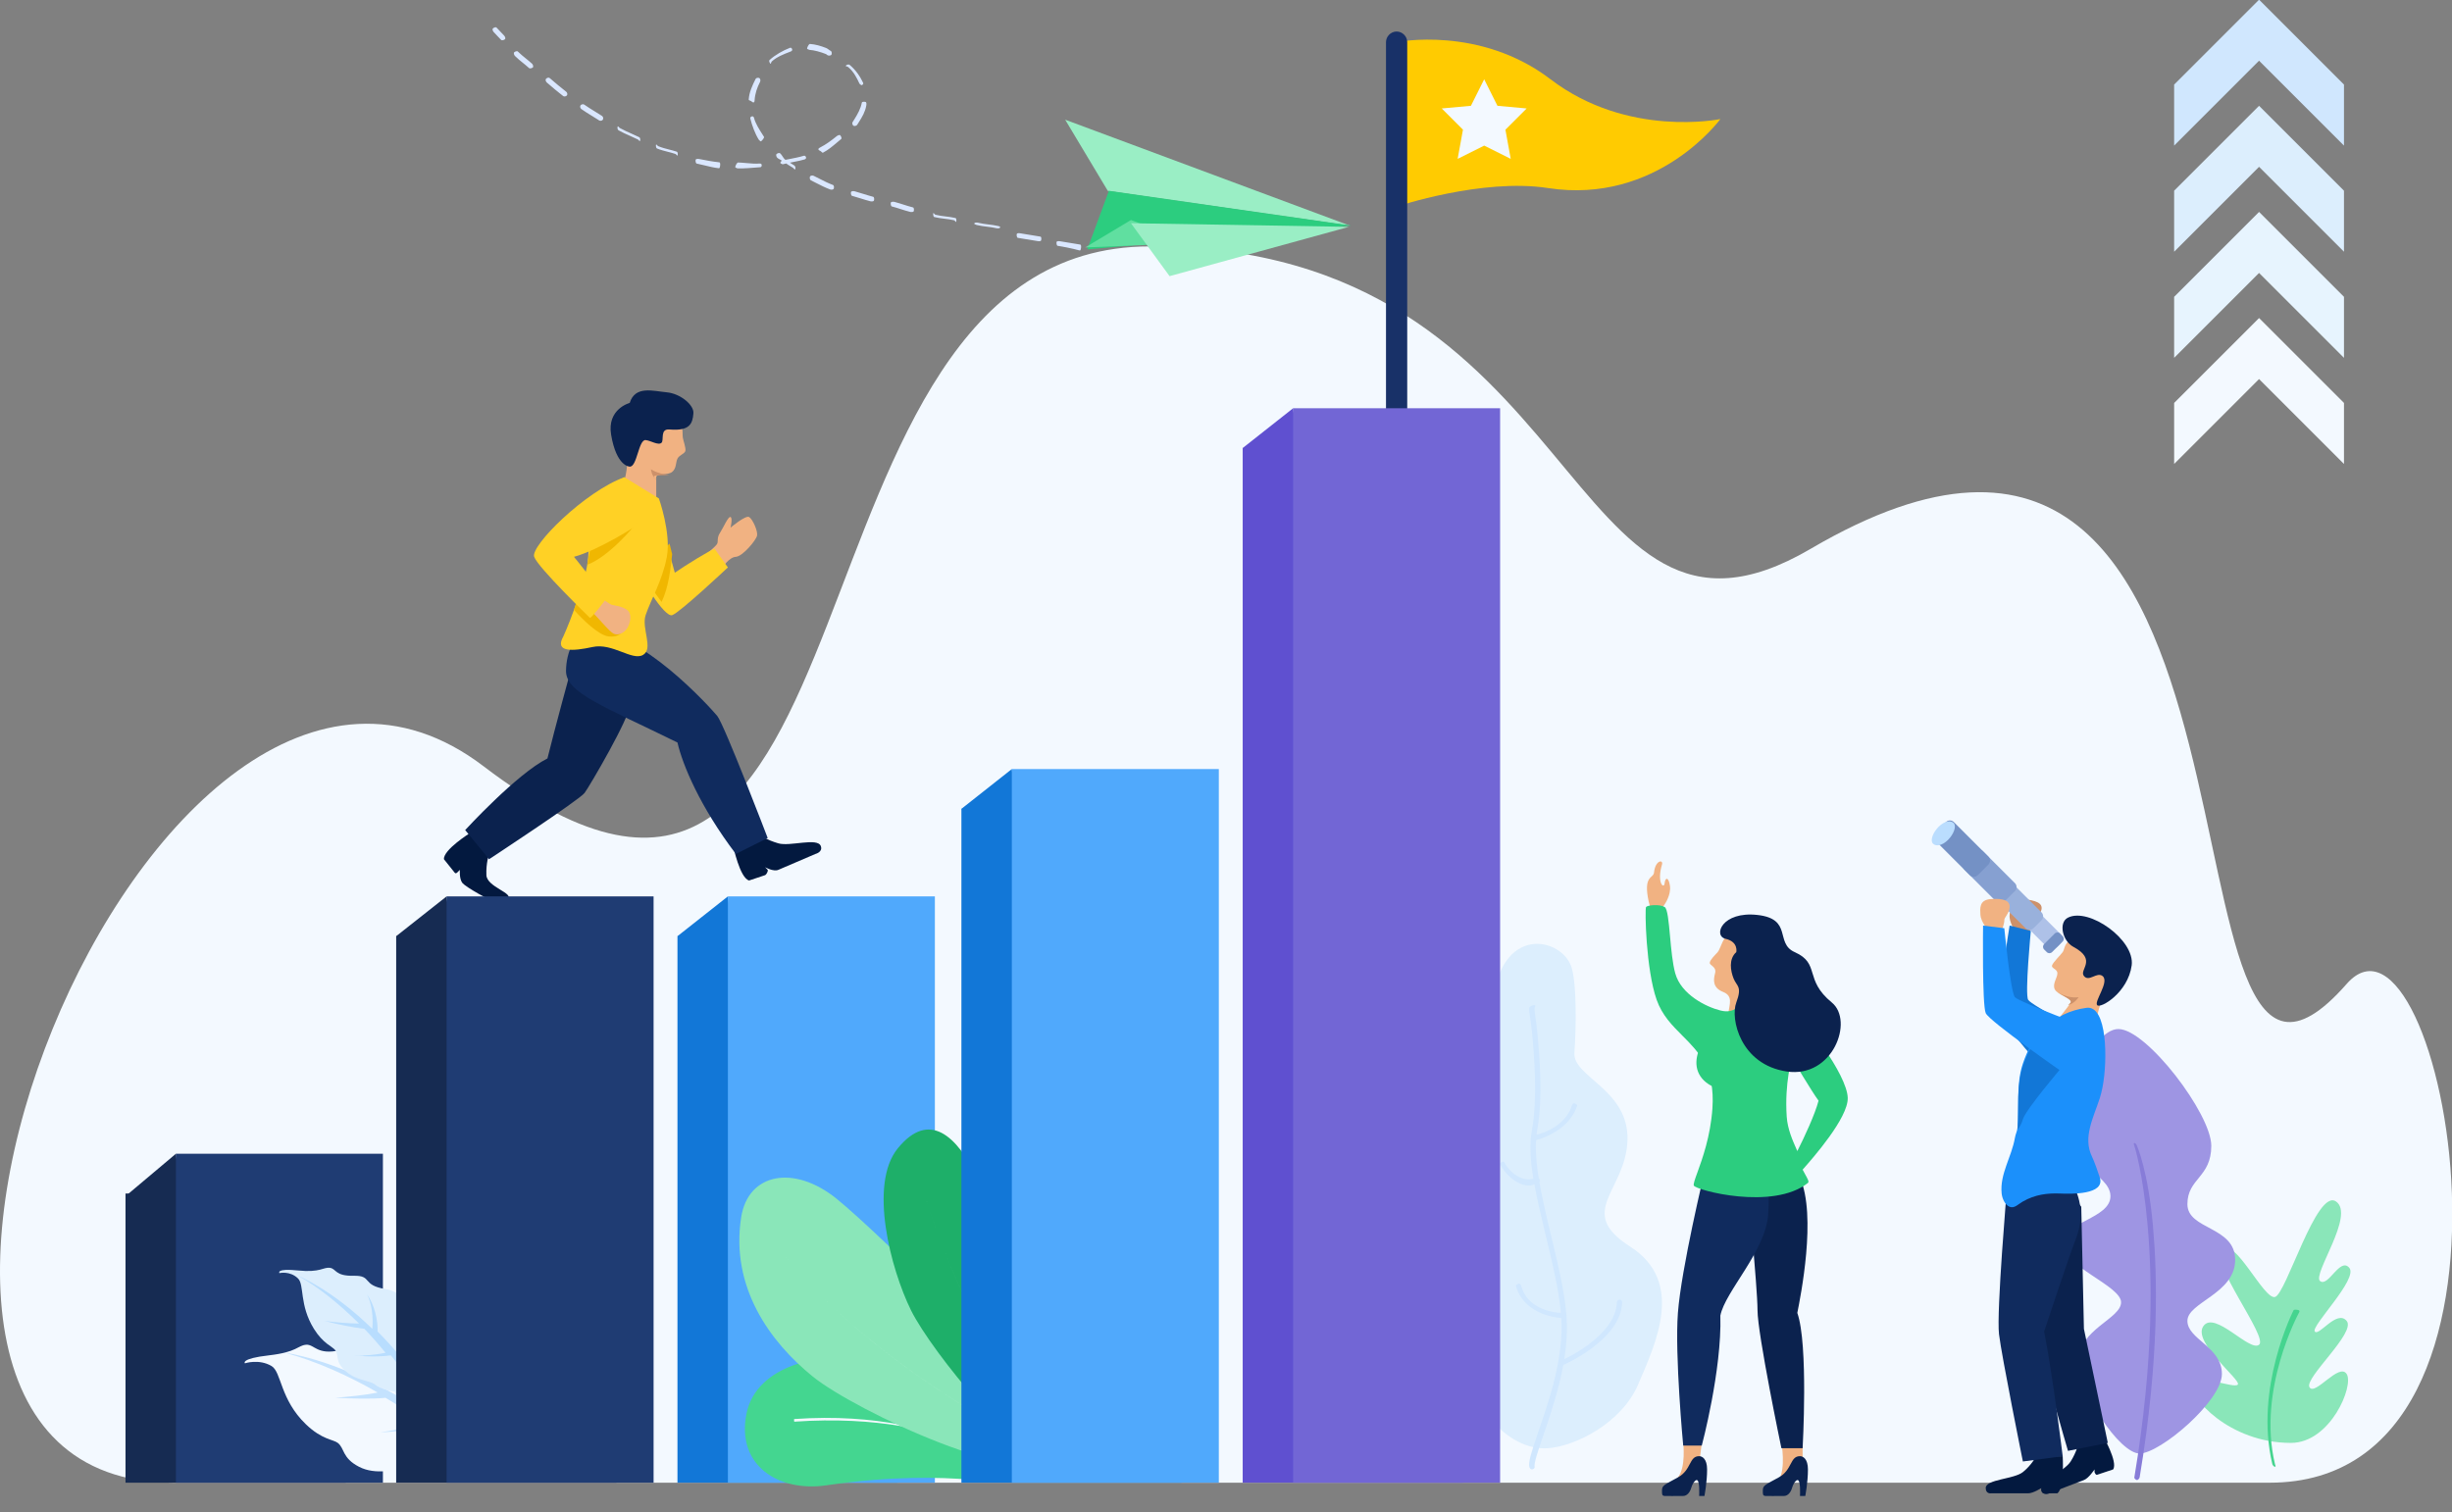
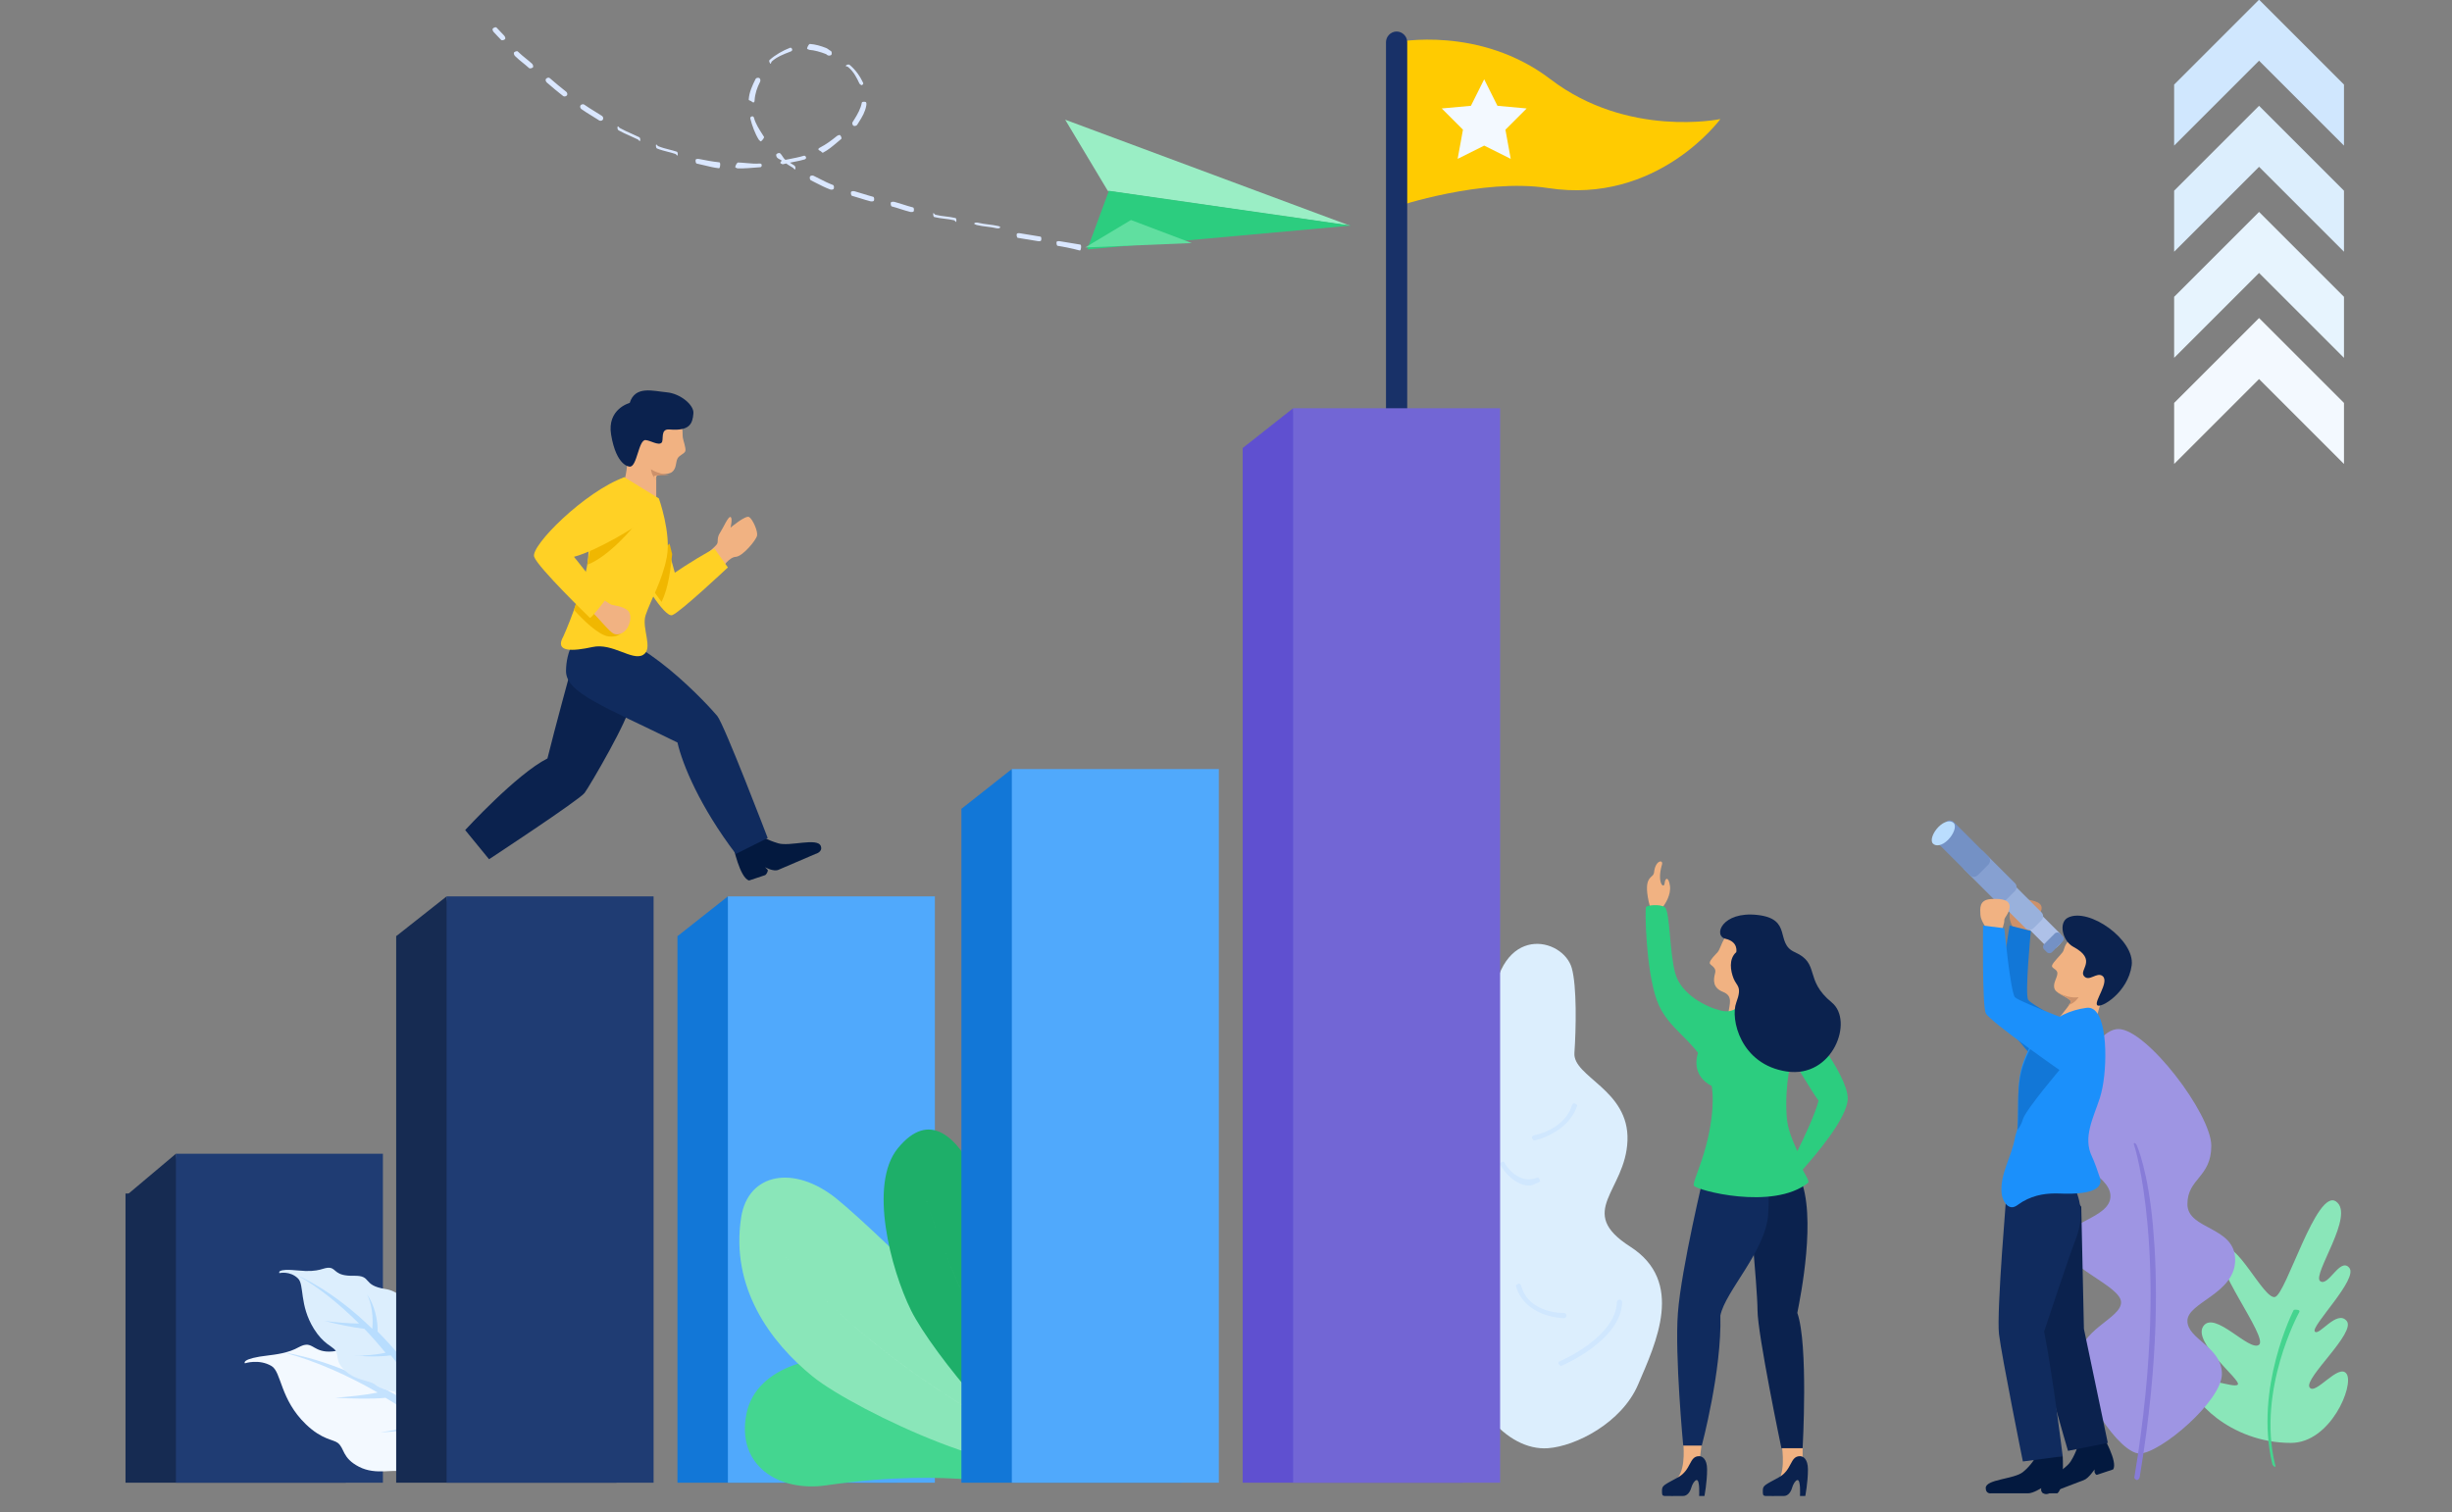
<svg xmlns="http://www.w3.org/2000/svg" width="924" height="570" viewBox="0 0 924 570" fill="none">
  <rect x="0" y="0" width="924" height="570" fill="#808080" stroke="none" />
  <g clip-path="url(#clip0_59:519)">
-     <path d="M65.294 558.88C65.294 558.88 792.39 558.88 855.294 558.88C964.101 558.88 919.911 330.28 884.294 370.88C805.46 460.744 872.25 95.46 682.294 206.88C587.861 262.27 599.906 92.88 433.294 92.88C287.735 92.88 338.314 407.929 182.294 288.88C56.348 192.776 -86.016 558.88 65.294 558.88Z" fill="#F3F9FF" />
    <path d="M617.294 521.88C624.072 506.07 634.962 483.108 614.294 469.88C593.626 456.652 612.622 449.054 613.294 429.88C613.965 410.708 592.662 405.971 593.294 396.88C593.925 387.789 594.241 371.739 592.294 364.88C589.034 353.402 564.782 347.56 562.294 379.88C560.73 400.189 559.158 413.393 548.294 427.88C537.43 442.367 560.737 457.217 560.294 468.88C559.851 480.543 549.004 479.166 550.294 503.88C551.584 528.596 567.802 546.983 583.294 545.88C593.816 545.13 611.107 536.312 617.294 521.88Z" fill="#DCEEFD" />
-     <path d="M577.294 553.88C576.808 553.88 576.399 553.365 576.294 552.88C575.918 551.128 576.956 547.708 579.294 540.88C583.232 529.372 589.599 511.854 588.294 495.88C587.474 485.869 584.743 475.199 582.294 464.88C578.793 450.117 575.363 436.595 577.294 425.88C579.461 413.851 578.165 398.188 577.294 388.88C576.784 383.433 575.999 381.019 576.294 379.88C576.437 379.328 577.733 378.734 578.294 378.88C578.856 379.021 578.437 379.33 578.294 379.88C578.074 380.729 578.907 384.744 579.294 388.88C580.173 398.289 581.511 413.58 579.294 425.88C577.437 436.18 580.843 450.327 584.294 464.88C586.759 475.273 589.462 485.715 590.294 495.88C591.634 512.275 585.285 530.214 581.294 541.88C579.534 547.022 578.017 551.6 578.294 552.88C578.414 553.435 577.861 553.763 577.294 553.88C577.223 553.895 577.366 553.88 577.294 553.88Z" fill="#D0E7FE" />
    <path d="M576.294 446.88C571.078 446.88 566.796 441.82 565.294 438.88C565.037 438.377 565.783 438.134 566.294 437.88C566.801 437.62 567.037 438.377 567.294 438.88C567.478 439.233 572.232 446.753 579.294 443.88C579.825 443.66 580.076 444.356 580.294 444.88C580.51 445.404 579.822 445.666 579.294 445.88C578.004 446.406 577.458 446.88 576.294 446.88Z" fill="#D0E7FE" />
    <path d="M578.294 429.88C577.808 429.88 577.393 429.354 577.294 428.88C577.18 428.339 577.73 427.991 578.294 427.88C578.405 427.858 589.235 425.944 592.294 416.88C592.471 416.356 592.743 415.711 593.294 415.88C593.841 416.051 594.471 416.354 594.294 416.88C590.853 427.072 578.792 429.783 578.294 429.88C578.227 429.893 578.362 429.88 578.294 429.88Z" fill="#D0E7FE" />
    <path d="M589.294 496.88C588.681 496.88 574.688 496.413 571.294 484.88C571.134 484.336 571.748 484.039 572.294 483.88C572.846 483.721 573.133 484.338 573.294 484.88C576.305 495.113 588.801 494.903 589.294 494.88C589.858 494.887 590.287 495.311 590.294 495.88C590.3 496.446 589.862 496.872 589.294 496.88C589.291 496.879 589.305 496.88 589.294 496.88Z" fill="#D0E7FE" />
    <path d="M588.294 514.88C587.893 514.88 587.459 514.279 587.294 513.88C587.076 513.353 587.772 513.101 588.294 512.88C588.504 512.791 608.845 503.888 609.294 490.88C609.315 490.307 609.743 489.887 610.294 489.88C610.859 489.901 611.315 490.306 611.294 490.88C610.8 505.218 589.195 514.499 588.294 514.88C588.164 514.935 588.425 514.88 588.294 514.88Z" fill="#D0E7FE" />
    <path d="M863.294 543.88C878.196 543.88 887.186 522.257 884.294 517.88C881.403 513.503 872.296 526.381 870.294 522.88C868.291 519.379 888.001 502.257 884.294 497.88C880.587 493.503 873.851 503.849 872.294 501.88C870.736 499.91 888.792 482.037 885.294 477.88C881.795 473.722 877.384 485.287 874.294 482.88C871.203 480.474 887.633 457.913 880.294 452.88C872.954 447.847 861.52 487.786 857.294 488.88C853.067 489.974 842.186 466.065 837.294 470.88C832.4 475.695 854.852 504.036 851.294 506.88C847.736 509.725 834.519 493.751 830.294 499.88C826.067 506.007 844.628 520.13 843.294 521.88C841.96 523.63 827.849 517.284 826.294 521.88C824.735 526.47 839.941 543.88 863.294 543.88Z" fill="#8AE6B9" />
    <path d="M857.294 552.88C857.355 552.88 857.232 552.893 857.294 552.88C857.744 552.781 857.397 552.312 857.294 551.88C850.563 523.812 866.142 495.165 866.294 494.88C866.506 494.487 866.706 494.083 866.294 493.88C865.885 493.679 864.504 493.485 864.294 493.88C864.138 494.17 849.423 523.228 856.294 551.88C856.384 552.251 856.913 552.88 857.294 552.88Z" fill="#45D48F" />
    <path d="M837.294 517.88C837.294 507.613 824.294 504.892 824.294 497.88C824.294 490.868 842.294 487.651 842.294 474.88C842.294 462.109 824.294 463.646 824.294 453.88C824.294 444.114 833.294 443.899 833.294 431.88C833.294 419.861 808.917 387.88 798.294 387.88C787.672 387.88 777.294 417.865 777.294 427.88C777.294 437.895 795.294 442.367 795.294 450.88C795.294 459.393 777.294 460.506 777.294 468.88C777.294 477.255 799.294 484.665 799.294 490.88C799.294 497.096 783.294 501.113 783.294 512.88C783.294 524.649 798.67 547.88 806.294 547.88C813.921 547.883 837.294 528.146 837.294 517.88Z" fill="#9E95E3" />
    <path d="M805.294 557.88C805.658 557.88 806.228 557.271 806.294 556.88C813.845 511.619 812.963 480.557 811.294 461.88C809.481 441.579 805.446 432.272 805.294 431.88C805.135 431.468 804.682 430.714 804.294 430.88C803.902 431.047 804.138 431.468 804.294 431.88C804.33 431.975 807.507 441.771 809.294 461.88C810.943 480.444 811.804 511.863 804.294 556.88C804.221 557.317 804.878 557.805 805.294 557.88C805.339 557.888 805.251 557.88 805.294 557.88Z" fill="#877CD8" />
    <path d="M526.294 15.88C526.294 15.88 557.614 9.507 584.294 29.88C613.446 52.14 648.294 44.88 648.294 44.88C648.294 44.88 624.654 77.269 583.294 70.88C558.496 67.05 526.294 77.88 526.294 77.88V15.88Z" fill="#FFCB01" />
    <path d="M530.294 157.88H522.294V15.88C522.294 13.759 524.084 11.88 526.294 11.88V11.88C528.503 11.88 530.294 13.759 530.294 15.88V157.88Z" fill="#183168" />
    <path d="M559.294 29.88L564.294 39.88L575.294 40.88L567.294 48.88L569.294 59.88L559.294 54.88L549.294 59.88L551.294 48.88L543.294 40.88L554.294 39.88L559.294 29.88Z" fill="#F3F9FF" />
-     <path fill-rule="evenodd" clip-rule="evenodd" d="M183.294 329.88C183.097 325.367 184.294 321.88 184.294 321.88L177.294 313.88C177.294 313.88 166.999 320.297 167.294 323.88L171.294 328.88C171.648 329.299 171.876 329.236 172.294 328.88L173.294 327.88C173.294 327.88 173.009 331.364 174.294 332.88C175.579 334.397 184.779 339.551 186.294 339.88C187.81 340.209 189.487 340.422 191.294 338.88C193.884 336.672 183.492 334.393 183.294 329.88Z" fill="#03193F" />
    <path fill-rule="evenodd" clip-rule="evenodd" d="M309.294 318.88C308.023 315.606 297.66 319.175 293.294 317.88C288.929 316.585 286.294 314.88 286.294 314.88L276.294 318.88C276.294 318.88 278.785 330.988 282.294 331.88L288.294 329.88C288.807 329.669 289.499 328.409 289.294 327.88L288.294 326.88C288.294 326.88 291.435 328.643 293.294 327.88C295.151 327.116 307.294 321.88 307.294 321.88C307.294 321.88 310.181 321.167 309.294 318.88Z" fill="#03193F" />
    <path d="M215.294 251.88C215.294 251.88 209.107 274.442 206.294 285.88C194.628 291.775 175.294 312.88 175.294 312.88L184.294 323.88C184.294 323.88 218.322 301.527 220.294 298.88C222.266 296.233 237.506 270.114 237.294 265.88C237.083 261.646 221.779 246.882 215.294 251.88Z" fill="#0B224E" />
    <path d="M289.294 315.88C289.294 315.88 272.939 273.102 270.294 269.88C267.809 266.853 241.116 237.147 222.294 237.88C216.598 238.375 213.353 245.733 213.294 252.88C213.225 261.136 227.323 266.136 255.294 279.88C257.165 288.194 263.835 304.189 277.294 321.88L289.294 315.88Z" fill="#102B5E" />
    <path d="M256.294 158.88C257.59 162.028 257.086 163.604 257.294 164.88C257.501 166.156 258.473 168.714 258.294 169.88C258.116 171.046 256.01 171.429 255.294 172.88C254.577 174.331 254.975 176.499 253.294 177.88C251.612 179.262 247.326 178.31 247.294 179.88C247.261 181.45 247.294 187.88 247.294 187.88L234.294 184.88C234.294 184.88 236.622 177.447 236.294 173.88C235.966 170.312 236.545 156.739 241.294 155.88C246.042 155.021 254.918 155.539 256.294 158.88Z" fill="#F1B282" />
    <path d="M246.294 179.88C246.286 180.166 247.176 180.351 247.294 180.88C245.518 179.371 245.294 176.88 245.294 176.88C248.568 178.976 252.294 178.88 252.294 178.88C252.294 178.88 252.303 178.873 252.294 178.88C250.213 179.443 246.33 178.663 246.294 179.88Z" fill="#CD916A" />
    <path d="M230.294 163.88C232.326 175.95 237.294 175.88 237.294 175.88C240.074 176.121 240.607 165.645 243.294 165.88C245.173 166.044 248.107 168.03 249.294 166.88C250.3 165.903 248.618 161.559 252.294 161.88C259.93 162.544 260.981 159.661 261.294 155.88C261.665 152.7 256.377 148.347 251.294 147.88C246.098 147.404 239.375 145.225 237.294 151.88C237.295 151.878 228.653 154.128 230.294 163.88Z" fill="#0B224E" />
    <path d="M267.294 207.88C267.294 207.88 269.912 205.755 270.294 204.88C270.675 204.006 270.108 202.65 271.294 200.88C272.482 199.11 274.424 194.498 275.294 194.88C276.163 195.263 275.294 198.88 275.294 198.88C275.294 198.88 280.978 194.092 282.294 194.88C283.609 195.668 285.633 200.152 285.294 201.88C284.956 203.606 279.839 209.752 277.294 209.88C274.749 210.01 272.294 213.88 272.294 213.88L267.294 207.88Z" fill="#F1B282" />
    <path d="M269.294 206.88C268.269 206.931 258.053 213.245 254.294 215.88C253.101 211.405 249.294 197.88 249.294 197.88C237.283 203.97 239.698 210.533 240.294 213.88C240.889 217.227 250.371 232.871 253.294 231.88C256.217 230.889 274.294 213.88 274.294 213.88L269.294 206.88Z" fill="#FFD125" />
    <path d="M241.294 215.88L252.294 204.88V204.88L253.294 208.88V208.88V208.88C252.764 214.015 251.969 221.484 249.294 226.88L241.294 215.88Z" fill="#F0B701" />
    <path d="M243.294 231.88C241.646 236.815 246.392 244.562 242.294 246.88C238.195 249.196 230.797 242.236 223.294 243.88C215.79 245.525 208.807 245.963 212.294 239.88C212.294 239.88 214.16 235.814 216.294 229.88C217.011 227.894 217.618 226.129 218.294 223.88C219.311 220.492 220.77 216.289 221.294 212.88C221.878 209.08 221.81 205.65 222.294 202.88C222.717 200.412 223.047 198.765 223.294 197.88C224.721 192.746 233.213 180.407 235.294 179.88L248.294 187.88C248.294 187.88 252.951 200.938 251.294 209.88C249.639 218.821 245.28 225.94 243.294 231.88Z" fill="#FFD125" />
    <path d="M235.294 236.88C235.294 236.88 234.301 240.479 229.294 239.88C225.508 239.429 219.417 233.369 216.294 229.88C217 227.853 217.628 225.176 218.294 222.88L235.294 236.88Z" fill="#F0B701" />
    <path d="M227.294 225.88C227.294 225.88 229.458 227.506 230.294 227.88C231.128 228.255 234.175 228.32 236.294 229.88C238.412 231.441 237.434 235.151 236.294 236.88C235.154 238.61 232.964 239.629 231.294 238.88C229.623 238.131 225.859 233.254 223.294 230.88L227.294 225.88Z" fill="#F1B282" />
    <path d="M239.294 197.88C239.294 197.88 229.763 209.715 221.294 212.88C221.884 209.141 222.806 205.605 223.294 202.88L239.294 197.88Z" fill="#F0B701" />
    <path d="M240.294 197.88C240.294 197.88 225.842 207.304 216.294 209.88C216.294 209.88 228.23 224.626 228.294 225.88C228.294 225.88 223.133 232.837 222.294 232.88C222.294 232.88 202.765 213.995 201.294 209.88C199.823 205.765 220.416 185.237 235.294 179.88L240.294 197.88Z" fill="#FFD125" />
    <path d="M679.294 542.88V551.88C679.294 551.88 667.509 562.35 670.294 557.88C673.078 553.41 671.294 543.88 671.294 543.88L679.294 542.88Z" fill="#F1B282" />
    <path d="M641.294 543.88L640.294 551.88C640.294 551.88 629.181 560.741 632.294 556.88C635.407 553.019 634.294 543.88 634.294 543.88H641.294Z" fill="#F1B282" />
    <path d="M652.294 351.88C649.376 352.304 648.398 357.671 647.294 358.88C646.189 360.089 644.403 361.799 644.294 362.88C644.184 363.959 646.982 364.313 646.294 366.88C645.606 369.447 645.423 372.349 649.294 373.88C653.165 375.409 651.751 378.482 651.294 381.88C650.837 385.278 650.903 386.699 652.294 386.88C653.072 386.982 657.525 387.218 662.294 384.88C666.037 383.045 661.253 375.063 661.294 370.88C661.373 362.824 669.392 356.799 663.294 353.88C657.194 350.962 654.76 351.521 652.294 351.88Z" fill="#F1B282" />
    <path d="M627.294 340.88C627.294 340.88 629.799 337.34 629.294 333.88C628.789 330.418 627.507 330.71 627.294 332.88C627.054 335.335 624.254 332.778 626.294 325.88C626.882 323.895 623.777 324.147 623.294 328.88C623.054 331.237 619.109 329.793 621.294 339.88C623.091 348.166 627.294 340.88 627.294 340.88Z" fill="#F1B282" />
    <path d="M678.294 443.88C684.669 458.363 678.489 488.805 677.294 494.88C681.502 506.745 679.294 545.88 679.294 545.88H671.294C671.294 545.88 662.294 502.78 662.294 493.88C662.294 485.179 658.294 444.88 658.294 444.88C658.294 444.88 673.795 433.662 678.294 443.88Z" fill="#0B224E" />
    <path d="M664.294 442.88C664.294 442.88 667.354 443.572 666.294 457.88C665.27 471.699 650.074 486.797 648.294 495.88C648.877 516.541 641.294 544.88 641.294 544.88H634.294C634.294 544.88 631.079 510.919 632.294 494.88C633.568 478.063 642.294 441.88 642.294 441.88C642.294 441.88 659.822 439.842 664.294 442.88Z" fill="#102B5E" />
    <path fill-rule="evenodd" clip-rule="evenodd" d="M633.971 390.358C630.166 386.545 626.371 382.744 624.294 376.88C620.224 365.393 619.782 342.555 620.294 341.88C620.802 341.201 625.258 340.693 627.294 341.88C628.379 342.513 628.817 347.31 629.323 352.859C629.767 357.72 630.264 363.158 631.294 366.88C633.5 374.853 642.862 379.523 648.294 380.88C651.304 381.632 652.728 380.936 654.301 380.166C655.567 379.547 656.93 378.88 659.294 378.88C659.294 378.88 671.05 380.523 675.294 381.88C679.536 383.237 696.125 405.059 696.294 413.88C696.438 421.432 683.153 436.503 679.423 440.733L679.294 440.88C679.613 441.514 679.953 442.123 680.268 442.686C681.149 444.26 681.829 445.479 681.294 445.88C668.054 456.396 638.973 448.577 638.294 446.88C638.06 446.295 638.686 444.567 639.652 441.899C641.49 436.828 644.558 428.36 645.294 417.88C646.355 402.765 640.149 396.547 633.971 390.358ZM685.294 414.88C682.758 411.49 675.294 398.88 675.294 398.88C675.294 398.88 672.438 407.933 673.294 420.88C673.603 425.555 675.492 429.816 677.079 433.394C677.151 433.558 677.223 433.72 677.294 433.88C679.836 428.9 684.025 419.873 685.294 414.88Z" fill="#2CCD7F" />
    <path d="M654.294 358.88C654.294 358.88 655.179 355.012 650.294 353.88C645.409 352.748 648.924 343.372 662.294 344.88C675.664 346.389 668.751 355.526 676.294 358.88C686.082 363.232 679.665 369.18 690.294 377.88C698.693 384.753 690.735 406.479 673.294 403.88C655.852 401.281 651.98 384.043 654.294 377.88C656.608 371.717 654.449 371.773 653.294 368.88C652.137 365.989 651.338 361.52 654.294 358.88Z" fill="#0B224E" />
    <path d="M649.294 410.88C649.294 410.88 642.842 409.758 640.294 404.88C637.745 400.002 640.509 394.447 642.294 391.88L649.294 410.88Z" fill="#2CCD7F" />
    <path d="M626.294 561.88C626.309 563.275 626.235 563.776 627.294 563.88C627.747 563.925 631.686 563.895 634.294 563.88C635.821 563.872 636.888 562.335 637.294 560.88C637.724 559.335 638.605 558.012 639.294 557.88C640.67 557.618 640.294 563.88 640.294 563.88H642.294C642.294 563.88 643.297 558.768 643.294 553.88C643.29 549.887 641.459 548.88 640.294 548.88C636.431 548.88 637.48 554.028 632.294 556.88C627.107 559.734 626.274 559.893 626.294 561.88Z" fill="#0B224E" />
    <path d="M664.294 561.88C664.309 563.275 664.235 563.776 665.294 563.88C665.748 563.925 669.687 563.895 672.294 563.88C673.821 563.872 674.888 562.335 675.294 560.88C675.725 559.335 676.605 558.012 677.294 557.88C678.67 557.618 678.294 563.88 678.294 563.88H680.294C680.294 563.88 681.297 558.768 681.294 553.88C681.291 549.887 679.459 548.88 678.294 548.88C674.431 548.88 675.48 554.028 670.294 556.88C665.107 559.733 664.272 559.893 664.294 561.88Z" fill="#0B224E" />
    <path d="M759.294 350.88C759.294 350.88 756.975 347.355 757.294 344.88C757.614 342.405 757.408 338.374 762.294 338.88C767.178 339.386 769.83 340.342 769.294 342.88C768.757 345.418 766.381 346.781 766.294 347.88C766.206 348.979 764.294 351.88 764.294 351.88L759.294 350.88Z" fill="#CD916A" />
    <path d="M764.294 376.88C762.973 374.764 765.294 350.88 765.294 350.88L757.294 348.88C757.294 348.88 752.442 378.561 753.294 381.88C754.145 385.2 772.294 405.88 772.294 405.88L788.294 390.88C788.294 390.88 765.614 378.995 764.294 376.88Z" fill="#1277D7" />
    <path d="M771.294 356.88L760.294 345.88C759.45 345.036 759.45 342.724 760.294 341.88L761.294 340.88C762.138 340.036 764.45 340.036 765.294 340.88L776.294 351.88C777.138 352.724 777.138 355.036 776.294 355.88L775.294 356.88C774.45 357.724 772.138 357.724 771.294 356.88Z" fill="#AEC1E8" />
    <path d="M763.294 349.88L751.294 337.88C750.461 337.047 750.461 335.713 751.294 334.88L754.294 331.88C755.127 331.047 756.461 331.047 757.294 331.88L769.294 343.88C770.127 344.713 770.127 346.047 769.294 346.88L766.294 349.88C765.461 350.713 764.129 350.713 763.294 349.88Z" fill="#99B1DC" />
    <path d="M752.294 339.88L740.294 327.88C739.47 327.057 739.47 325.703 740.294 324.88L744.294 320.88C745.117 320.057 746.47 320.057 747.294 320.88L759.294 332.88C760.117 333.703 760.117 335.057 759.294 335.88L755.294 339.88C754.47 340.703 753.117 340.703 752.294 339.88Z" fill="#86A0D1" />
    <path d="M742.294 329.88L729.294 316.88C728.456 316.042 728.456 314.718 729.294 313.88L733.294 309.88C734.132 309.042 735.456 309.042 736.294 309.88L749.294 322.88C750.132 323.718 750.132 325.042 749.294 325.88L745.294 329.88C744.456 330.718 743.132 330.718 742.294 329.88Z" fill="#7491C5" />
    <path d="M771.294 358.88L770.294 357.88C769.739 357.326 769.739 356.435 770.294 355.88L774.294 351.88C774.848 351.326 775.739 351.326 776.294 351.88L777.294 352.88C777.848 353.435 777.848 354.326 777.294 354.88L773.294 358.88C772.739 359.435 771.848 359.435 771.294 358.88Z" fill="#7491C5" />
    <path d="M734.081 316.586C736.228 314.438 737.376 311.402 736.205 310.23C735.034 309.058 732.689 309.494 730.541 311.642C728.394 313.791 727.246 316.827 728.418 317.999C729.589 319.171 731.934 318.735 734.081 316.586Z" fill="#BADDFE" />
    <path fill-rule="evenodd" clip-rule="evenodd" d="M792.294 540.88C792.294 540.88 798.228 551.072 796.294 553.88L790.294 555.88C789.802 556.058 789.473 555.37 789.294 554.88V553.88C789.294 553.88 787.078 557.237 785.294 557.88C783.51 558.523 772.294 562.88 772.294 562.88C772.294 562.88 770.068 563.997 769.294 561.88C768.185 558.85 777.998 554.499 780.294 550.88C782.588 547.261 783.294 543.88 783.294 543.88L792.294 540.88Z" fill="#03193F" />
    <path fill-rule="evenodd" clip-rule="evenodd" d="M777.294 548.88C777.294 548.88 778.055 560.831 775.294 562.88H770.294C769.774 562.88 769.294 562.418 769.294 561.88V560.88C769.294 560.88 766.173 562.88 764.294 562.88C762.412 562.88 750.294 562.88 750.294 562.88C750.294 562.88 748.294 563.206 748.294 560.88C748.294 557.549 758.921 557.591 762.294 554.88C765.666 552.169 767.294 548.88 767.294 548.88H777.294V548.88Z" fill="#03193F" />
    <path d="M780.294 353.88C777.613 356.28 778.08 357.761 777.294 358.88C776.507 360 773.665 362.688 773.294 363.88C772.924 365.072 775.289 365.167 775.294 366.88C775.3 368.593 773.346 370.788 774.294 372.88C775.241 374.972 780.99 376.37 780.294 377.88C779.597 379.39 773.294 386.88 773.294 386.88L789.294 388.88C789.294 388.88 790.332 380.126 792.294 376.88C794.256 373.634 800.38 360.889 796.294 357.88C792.207 354.871 783.139 351.331 780.294 353.88Z" fill="#F1B282" />
    <path d="M780.294 377.88C780.148 378.169 779.698 378.405 779.294 378.88C781.931 378.181 783.294 375.88 783.294 375.88C778.8 376.48 775.294 373.88 775.294 373.88C775.294 373.88 775.287 373.867 775.294 373.88C777.136 375.395 780.908 376.644 780.294 377.88Z" fill="#CD916A" />
    <path d="M790.294 378.88C789.03 377.471 795.082 369.996 792.294 367.88C790.122 366.231 787.23 370.265 785.294 367.88C783.357 365.493 790.507 361.827 781.294 356.88C777.213 354.689 775.614 347.71 779.294 345.88C787.207 341.945 804.587 354.303 803.294 363.88C801.91 374.136 791.556 380.287 790.294 378.88Z" fill="#0B224E" />
    <path d="M784.294 454.88L785.294 500.88L794.294 543.88L779.294 546.88C779.294 546.88 767.95 508.182 767.294 501.88C766.638 495.58 763.294 458.88 763.294 458.88C763.294 458.88 779.21 446.921 784.294 454.88Z" fill="#0B224E" />
    <path d="M781.294 446.88L756.294 447.88C756.294 447.88 752.304 494.596 753.294 502.88C754.283 511.164 762.294 550.88 762.294 550.88L777.294 548.88C777.294 548.88 773.557 518.219 770.294 501.88C773.227 493.404 778.828 475.907 782.294 466.88C786.79 455.166 781.294 446.88 781.294 446.88Z" fill="#102B5E" />
    <path d="M791.294 413.88C788.835 421.402 784.851 428.728 788.294 435.88C789.23 437.825 790.659 441.839 791.294 443.88C793.356 450.454 780.291 450.041 776.294 449.88C771.503 449.687 766.942 450.244 762.294 452.88C760.565 453.844 759.134 455.619 757.294 454.88C755.501 454.173 754.468 451.648 754.294 449.88C753.532 442.551 758.056 436.113 759.294 428.88C759.532 427.45 760.198 426.327 760.294 424.88C760.865 416.908 759.756 408.45 762.294 400.88C763.103 398.469 764.104 396.195 765.294 393.88C766.547 391.469 768.406 389.873 770.294 387.88C774.735 383.219 779.964 380.748 786.294 379.88C794.067 378.819 794.308 399.561 792.294 409.88C791.992 411.359 791.659 412.739 791.294 413.88Z" fill="#1B90FB" />
    <path d="M777.294 401.88C777.294 401.88 763.334 418.261 762.294 421.88C761.884 423.318 761.302 424.475 760.294 425.88C760.861 417.867 759.773 409.489 762.294 401.88C763.097 399.457 764.112 397.206 765.294 394.88L777.294 401.88Z" fill="#1277D7" />
    <path d="M749.294 350.88C749.294 350.88 746.392 347.272 746.294 344.88C746.196 342.488 745.668 339.168 750.294 338.88C754.92 338.594 757.389 339.395 757.294 341.88C757.199 344.365 755.199 345.827 755.294 346.88C755.389 347.933 754.294 350.88 754.294 350.88H749.294Z" fill="#F1B282" />
    <path d="M759.294 375.88C757.646 374.013 755.294 349.88 755.294 349.88L747.294 348.88C747.294 348.88 746.91 378.748 748.294 381.88C749.677 385.012 778.294 404.88 778.294 404.88L788.294 387.88C788.292 387.88 760.94 377.745 759.294 375.88Z" fill="#1B90FB" />
    <path fill-rule="evenodd" clip-rule="evenodd" d="M304.676 18.66C304.797 18.702 304.912 18.743 304.987 18.79C306.926 18.923 309.234 19.597 311.122 20.329C311.395 20.435 311.479 20.517 311.566 20.602C311.646 20.681 311.729 20.762 311.965 20.866C312.361 21.04 313.161 20.969 313.346 20.561C313.53 20.152 313.432 19.354 313.04 19.18C312.799 19.073 312.531 18.875 312.258 18.673C311.953 18.448 311.641 18.217 311.353 18.105C309.323 17.318 307.313 16.709 305.219 16.567C304.785 16.537 304.189 17.809 304.143 18.253C304.121 18.465 304.414 18.568 304.676 18.66ZM323.89 31.553C322.917 29.458 321.735 27.015 319.599 25.261C319.461 25.147 319.251 25.09 319.068 25.04C318.804 24.968 318.598 24.912 318.756 24.723C319.024 24.407 319.794 24.154 320.137 24.418C322.467 26.331 324.194 28.931 325.271 31.247C325.453 31.638 325.125 31.931 324.733 32.09C324.562 32.159 324.325 31.938 324.124 31.751C324.036 31.669 323.955 31.594 323.89 31.553ZM290.299 24.006C290.034 23.681 289.654 22.934 289.993 22.626C292.146 20.661 295.071 19.034 297.667 18.03C298.08 17.87 298.395 18.146 298.51 18.567C298.626 18.985 298.386 19.25 297.973 19.411L297.642 19.538C295.325 20.432 292.737 21.43 290.836 23.163C290.715 23.274 290.649 23.482 290.591 23.666C290.516 23.905 290.452 24.104 290.299 24.006ZM321.299 46.006C321.03 46.39 321.226 47.12 321.604 47.387C321.981 47.627 322.722 47.453 322.985 47.081C323.128 46.878 323.229 46.714 323.337 46.537L323.337 46.536C323.395 46.443 323.454 46.346 323.523 46.238C325.002 43.919 326.008 42.192 326.443 39.798C326.527 39.339 326.591 38.498 326.137 38.417C325.681 38.338 324.84 38.264 324.756 38.723C324.361 40.897 323.196 43.031 321.836 45.163C321.773 45.262 321.714 45.358 321.657 45.451C321.543 45.635 321.433 45.814 321.299 46.006ZM383.449 89.633C383.179 89.461 383.051 88.62 383.143 88.253C383.261 87.779 384.084 87.873 384.524 87.947C385.312 88.077 386.049 88.2 386.756 88.318C388.627 88.63 390.278 88.905 392.04 89.18C392.482 89.248 392.461 90.085 392.346 90.561C392.23 91.036 391.406 90.935 390.965 90.866C389.184 90.588 387.526 90.312 385.636 89.997L385.635 89.997C384.943 89.882 384.22 89.761 383.449 89.633ZM367.635 84.645C367.766 84.689 367.896 84.733 367.987 84.79C369.356 85.131 370.672 85.293 371.961 85.451L371.961 85.451C373.158 85.597 374.331 85.741 375.502 86.023C375.923 86.124 376.804 86.121 376.883 85.717C376.95 85.373 376.598 85.299 376.231 85.222C376.167 85.208 376.103 85.195 376.04 85.18C374.874 84.9 373.703 84.756 372.509 84.61C371.216 84.451 369.896 84.289 368.524 83.947C368.103 83.842 367.226 83.85 367.143 84.253C367.099 84.466 367.369 84.556 367.635 84.645ZM282.662 37.942C282.785 37.986 282.903 38.029 282.985 38.081C283.011 38.098 283.066 38.137 283.135 38.186C283.355 38.343 283.725 38.607 283.829 38.619C284.279 38.671 284.339 38.212 284.366 37.776C284.519 35.228 285.301 33.05 286.443 30.798C286.637 30.413 286.548 29.633 286.137 29.418C285.729 29.206 284.952 29.339 284.756 29.723C283.523 32.16 282.306 34.791 282.142 37.544C282.13 37.751 282.405 37.85 282.662 37.942ZM309.299 57.006C309.27 56.988 309.208 56.954 309.129 56.911C308.891 56.781 308.505 56.569 308.455 56.469C308.254 56.07 308.594 55.831 308.993 55.626C311.459 54.352 313.32 52.919 315.286 51.336C315.636 51.055 316.393 50.68 316.667 51.03C316.946 51.379 317.322 52.13 316.973 52.411C316.47 52.815 315.957 53.25 315.432 53.696L315.431 53.697C313.813 55.07 312.077 56.543 310.142 57.544C309.96 57.638 309.74 57.42 309.545 57.226C309.456 57.137 309.372 57.053 309.299 57.006ZM335.681 76.41C335.59 76.75 335.707 77.612 335.987 77.79C337.228 78.116 338.319 78.466 339.396 78.811C340.546 79.178 341.68 79.541 342.965 79.866C343.383 79.972 344.237 79.981 344.346 79.561C344.454 79.138 344.46 78.288 344.04 78.18C342.758 77.856 341.622 77.492 340.471 77.124C339.392 76.779 338.3 76.429 337.062 76.104C336.644 75.995 335.794 75.99 335.681 76.41ZM282.756 44.723C283.397 47.265 284.478 50.357 285.971 52.702C286.051 52.753 286.139 52.846 286.23 52.944C286.422 53.15 286.628 53.372 286.814 53.239C287.18 52.976 288.119 51.913 287.89 51.553C287.739 51.317 287.585 51.077 287.429 50.834L287.429 50.834C286.123 48.803 284.672 46.545 284.137 44.417C284.03 43.993 283.713 43.737 283.294 43.88C282.874 44.02 282.649 44.298 282.756 44.723ZM294.67 61.816C294.768 61.861 294.854 61.901 294.904 61.932C295.022 61.912 295.349 61.837 295.66 61.766C295.927 61.704 296.183 61.646 296.285 61.627C296.86 62.054 297.323 62.331 297.836 62.638L297.836 62.638C298.135 62.816 298.45 63.005 298.814 63.239C298.943 63.321 299.06 63.46 299.167 63.587C299.355 63.812 299.514 64 299.658 63.776C299.884 63.425 299.71 62.626 299.352 62.396C299.146 62.263 298.936 62.134 298.728 62.005C298.366 61.782 298.006 61.56 297.665 61.321C298.187 61.206 298.772 61.091 299.378 60.972L299.379 60.972C300.701 60.713 302.121 60.434 303.189 60.098C303.591 59.972 303.86 59.656 303.727 59.255C303.592 58.853 303.284 58.592 302.883 58.717C301.24 59.234 298.87 59.69 296.923 60.064C296.594 60.127 296.278 60.188 295.979 60.246C295.463 59.85 295.169 59.389 294.875 58.928C294.624 58.535 294.374 58.143 293.987 57.79C293.675 57.502 292.888 57.788 292.606 58.096C292.321 58.403 292.597 59.19 292.911 59.477C293.237 59.774 293.499 59.905 293.773 60.042C294.02 60.165 294.277 60.293 294.598 60.552C294.573 60.585 294.533 60.631 294.487 60.685C294.308 60.894 294.027 61.221 294.06 61.395C294.09 61.55 294.42 61.702 294.67 61.816ZM277.911 63.477C277.842 63.432 277.733 63.392 277.616 63.349C277.355 63.253 277.054 63.143 277.068 62.939C277.095 62.499 277.713 61.242 278.143 61.253C279.149 61.276 280.204 61.371 281.265 61.467C282.95 61.619 284.65 61.772 286.197 61.642C286.628 61.608 287.021 61.742 287.04 62.18C287.059 62.618 286.934 62.986 286.502 63.023L286.02 63.063C283.518 63.273 280.407 63.535 277.911 63.477ZM262.143 60.253C262.05 60.616 262.171 61.457 262.449 61.634C263.423 61.829 264.44 62.078 265.468 62.331C267.273 62.773 269.111 63.224 270.808 63.404C271.207 63.445 271.259 63.113 271.322 62.71L271.322 62.71L271.322 62.71C271.329 62.661 271.337 62.611 271.346 62.56C271.424 62.093 271.486 61.223 271.04 61.18C268.422 60.901 266.165 60.475 263.524 59.947C263.086 59.859 262.261 59.792 262.143 60.253ZM188.897 15.097C188.458 14.618 188.052 14.202 187.649 13.79L187.649 13.79L187.649 13.79C187.134 13.262 186.624 12.741 186.062 12.104C185.752 11.753 185.397 11.063 185.756 10.723C186.117 10.383 186.828 10.071 187.137 10.418C187.694 11.047 188.203 11.569 188.718 12.096L188.718 12.097C189.124 12.512 189.534 12.932 189.973 13.411C190.289 13.755 190.635 14.445 190.278 14.791C189.979 15.088 189.216 15.3 188.897 15.097ZM247.524 55.947C247.22 55.754 247.097 54.889 247.219 54.566C247.297 54.356 247.435 54.513 247.613 54.714C247.744 54.863 247.896 55.036 248.062 55.104C249.443 55.672 250.791 56.017 252.14 56.361C253.102 56.607 254.064 56.852 255.04 57.18C255.437 57.314 255.457 58.183 255.346 58.56C255.285 58.77 255.155 58.622 254.982 58.426C254.845 58.27 254.68 58.083 254.502 58.023C253.511 57.69 252.55 57.446 251.592 57.202L251.592 57.202C250.254 56.862 248.922 56.523 247.524 55.947ZM206.062 31.104C208.188 32.971 210.103 34.528 212.271 36.247C212.632 36.477 213.348 36.342 213.651 35.941C213.971 35.517 213.708 34.849 213.346 34.56C211.198 32.858 209.246 31.269 207.137 29.418C206.789 29.109 206.091 29.313 205.756 29.723C205.421 30.133 205.713 30.797 206.062 31.104ZM233.062 49.104C232.692 48.868 232.588 48.043 232.756 47.723C232.863 47.521 233.003 47.678 233.186 47.884L233.186 47.884L233.186 47.884C233.305 48.017 233.441 48.171 233.599 48.261C235.025 49.068 236.452 49.698 237.88 50.329L237.88 50.329C238.88 50.771 239.881 51.214 240.883 51.717C241.298 51.93 241.34 52.752 241.189 53.098C241.1 53.301 240.968 53.152 240.79 52.952C240.664 52.812 240.516 52.646 240.346 52.56C239.331 52.051 238.333 51.611 237.339 51.172C235.918 50.545 234.505 49.921 233.062 49.104ZM224.965 44.866C224.325 44.458 223.671 44.056 223.014 43.651L223.014 43.651L223.014 43.651L223.014 43.651L223.013 43.651L223.013 43.651L223.013 43.651L223.013 43.651L223.013 43.651L223.013 43.651L223.013 43.651L223.013 43.651L223.012 43.651L223.012 43.651L223.012 43.65L223.012 43.65L223.012 43.65L223.012 43.65L223.012 43.65L223.012 43.65L223.011 43.65L223.011 43.65C221.685 42.834 220.342 42.007 219.062 41.104C218.686 40.838 218.469 40.14 218.756 39.723C219.044 39.307 219.8 39.161 220.137 39.417C221.409 40.314 222.768 41.151 224.102 41.972L224.102 41.973L224.102 41.973L224.102 41.973L224.102 41.973L224.102 41.973L224.103 41.973L224.103 41.973L224.103 41.973L224.103 41.973L224.103 41.973L224.103 41.974L224.103 41.974L224.104 41.974L224.104 41.974L224.104 41.974L224.104 41.974L224.104 41.974L224.104 41.974L224.104 41.974L224.105 41.974L224.105 41.974L224.105 41.974C224.761 42.378 225.41 42.779 226.04 43.18L226.883 43.717C227.269 43.963 227.457 44.671 227.189 45.098C226.92 45.526 226.2 45.649 225.808 45.404L224.965 44.866ZM197.06 23.71C197.836 24.336 198.617 24.966 199.427 25.709C199.733 25.904 200.553 25.682 200.808 25.404C201.094 25.091 200.812 24.308 200.502 24.023C199.7 23.288 198.919 22.657 198.143 22.029L198.142 22.029C197.147 21.225 196.157 20.426 195.137 19.418C194.842 19.118 194.053 19.422 193.756 19.723C193.459 20.025 193.763 20.808 194.062 21.104C195.087 22.117 196.069 22.91 197.06 23.71ZM305.524 67.947C305.168 67.72 305.041 66.942 305.219 66.567C305.41 66.162 306.178 66.058 306.599 66.261C307.31 66.606 308.004 66.961 308.699 67.318L308.699 67.318C310.337 68.159 311.983 69.004 313.883 69.717C314.322 69.88 314.34 70.675 314.189 71.098C314.038 71.52 313.242 71.567 312.808 71.404C310.88 70.68 309.279 69.856 307.657 69.023C306.959 68.664 306.257 68.303 305.524 67.947ZM320.987 73.79C320.703 73.61 320.574 72.762 320.681 72.41C320.812 71.979 321.646 71.992 322.062 72.104C323.263 72.43 324.334 72.768 325.393 73.102C326.568 73.472 327.729 73.838 329.04 74.18C329.459 74.286 329.472 75.129 329.346 75.561C329.22 75.992 328.382 75.975 327.965 75.866C326.648 75.523 325.486 75.157 324.308 74.786L324.308 74.785L324.308 74.785L324.308 74.785C323.253 74.453 322.186 74.117 320.987 73.79ZM351.987 81.79C351.711 81.615 351.604 80.738 351.681 80.41C351.734 80.189 351.852 80.33 352.016 80.524C352.157 80.691 352.331 80.898 352.524 80.947C353.857 81.288 355.156 81.444 356.439 81.597C357.648 81.742 358.843 81.885 360.04 82.18C360.458 82.281 360.441 83.149 360.346 83.561C360.296 83.781 360.178 83.641 360.015 83.448C359.874 83.28 359.698 83.071 359.502 83.023C358.305 82.728 357.111 82.585 355.904 82.441C354.621 82.287 353.323 82.132 351.987 81.79ZM398.143 91.253C398.066 91.606 398.183 92.464 398.449 92.633C403.576 93.455 406.808 94.404 406.808 94.404C407.188 94.457 407.244 94.136 407.311 93.751C407.322 93.689 407.333 93.625 407.346 93.561C407.438 93.096 407.482 92.24 407.04 92.18C407.035 92.179 404.626 91.766 399.524 90.947C399.084 90.876 398.243 90.791 398.143 91.253Z" fill="#DAE7FF" />
    <path d="M401.391 45.117L417.477 71.971L508.742 85.076L401.391 45.117Z" fill="#9AEEC5" />
    <path d="M409.717 94.003L417.865 71.922L509.13 85.027L409.717 94.003Z" fill="#2CCD7F" />
    <path d="M408.929 93.274L426.195 82.933L449.122 91.616L408.929 93.274Z" fill="#60DFA0" />
-     <path d="M426.177 84.138L440.734 104.088L508.324 85.503L426.177 84.138Z" fill="#9AEEC5" />
    <path d="M851.294 119.88L883.294 151.88V174.88L851.294 142.88L819.294 174.88V151.88L851.294 119.88Z" fill="#F3F9FF" />
    <path d="M851.294 79.88L883.294 111.88V134.88L851.294 102.88L819.294 134.88V111.88L851.294 79.88Z" fill="#E7F4FE" />
    <path d="M851.294 39.88L883.294 71.88V94.88L851.294 62.88L819.294 94.88V71.88L851.294 39.88Z" fill="#DCEEFD" />
    <path d="M851.294 -0.12L883.294 31.88V54.88L851.294 22.88L819.294 54.88V31.88L851.294 -0.12Z" fill="#D0E7FE" />
    <rect x="255.294" y="352.88" width="83" height="206" fill="#1277D7" />
    <path d="M274.294 337.88L255.294 352.88L277.294 363.88L274.294 337.88Z" fill="#1277D7" />
    <rect x="274.294" y="337.88" width="78" height="221" fill="#50A9FC" />
    <rect x="47.294" y="449.88" width="83" height="109" fill="#162B52" />
    <path d="M66.294 434.88L47.294 450.88L69.294 461.88L66.294 434.88Z" fill="#162B52" />
    <rect x="66.294" y="434.88" width="78" height="124" fill="#1F3C73" />
    <path d="M324.294 512.88C338.119 516.269 387.971 545.659 383.294 556.88C380.982 562.424 362.099 552.522 311.294 559.88C293.476 562.46 277.39 552.439 281.294 532.88C285.018 514.217 310.468 509.491 324.294 512.88Z" fill="#44D690" />
-     <path d="M385.294 557.88C385.213 557.891 385.35 557.938 385.294 557.88C385.232 557.814 378.919 550.85 365.294 544.88C352.719 539.37 330.465 533.699 299.294 535.88C299.158 535.89 299.3 535.998 299.294 535.88C299.289 535.76 299.152 534.878 299.294 534.88C330.594 532.689 352.66 539.341 365.294 544.88C378.995 550.887 385.23 557.814 385.294 557.88C385.378 557.969 385.401 557.802 385.294 557.88C385.257 557.908 385.338 557.874 385.294 557.88Z" fill="#F3F9FF" />
    <path d="M306.294 518.88C322.407 531.922 388.328 562.74 395.294 547.88C402.261 533.02 331.407 464.922 315.294 451.88C299.181 438.838 281.885 442.169 279.294 458.88C275.207 485.223 290.181 505.838 306.294 518.88Z" fill="#8AE6B9" />
    <path d="M397.294 548.88C397.243 548.886 397.34 548.901 397.294 548.88C396.66 548.591 333.006 519.099 296.294 473.88C296.217 473.786 296.182 473.95 296.294 473.88C296.405 473.81 296.217 473.787 296.294 473.88C332.939 519.019 396.66 548.591 397.294 548.88C397.412 548.933 397.361 548.776 397.294 548.88C397.254 548.944 397.369 548.869 397.294 548.88Z" fill="#F3F9FF" />
    <path d="M343.294 493.88C350.984 509.501 386.935 553.761 394.294 545.88C401.653 537.999 375.986 459.501 368.294 443.88C360.604 428.259 350.192 418.265 338.294 432.88C327.288 446.401 335.604 478.259 343.294 493.88Z" fill="#1EAF69" />
    <path d="M396.294 547.88C396.197 547.893 396.344 547.954 396.294 547.88C395.976 547.409 363.843 499.858 349.294 452.88C349.258 452.768 349.16 452.914 349.294 452.88C349.424 452.841 349.258 452.768 349.294 452.88C363.827 499.805 395.976 547.409 396.294 547.88C396.361 547.98 396.413 547.817 396.294 547.88C396.263 547.894 396.326 547.877 396.294 547.88Z" fill="#F3F9FF" />
    <rect x="468.294" y="168.88" width="83" height="390" fill="#5F50D0" />
    <path d="M487.294 153.88L468.294 168.88L490.294 179.88L487.294 153.88Z" fill="#5F50D0" />
    <rect x="487.294" y="153.88" width="78" height="405" fill="#7266D5" />
    <rect x="362.294" y="304.88" width="83" height="254" fill="#1277D7" />
    <path d="M381.294 289.88L362.294 304.88L384.294 315.88L381.294 289.88Z" fill="#1277D7" />
    <rect x="381.294" y="289.88" width="78" height="269" fill="#50A9FC" />
    <path d="M177.294 557.88C176.811 558.548 173.548 554.313 167.294 555.88C161.04 557.447 153.813 556.306 151.294 554.88C148.774 553.456 141.763 556.226 135.294 552.88C128.825 549.532 129.905 545.908 127.294 543.88C125.532 542.513 121.384 542.727 115.294 536.88C105.45 527.427 106.13 517.117 102.294 514.88C97.537 512.106 92.294 513.88 92.294 513.88C92.294 513.88 90.522 512.109 101.294 510.88C112.066 509.653 112.093 507.18 115.294 506.88C118.495 506.578 119.415 511.021 128.294 508.88C137.172 506.739 132.506 511.664 144.294 510.88C156.082 510.096 166.956 524.633 169.294 529.88C174.363 541.267 170.367 544.87 174.294 552.88C176.268 556.913 178.52 556.184 177.294 557.88Z" fill="#F3F9FF" />
    <path d="M186.294 553.88C180.599 548.478 174.757 544.048 169.294 539.88C167.656 534.327 165.14 524.604 159.294 518.88C163.16 523.621 165.274 530.56 166.294 536.88C161.281 533.204 156.932 530.648 152.294 527.88C151.031 522.411 147.95 514.641 143.294 510.88C146.728 514.484 148.494 520.72 149.294 525.88C124.948 511.972 107.294 509.88 107.294 509.88C119.35 513.094 131.556 518.683 142.294 524.88C137.287 525.941 131.395 526.448 126.294 526.88C132.359 527.146 139.895 527.431 145.294 526.88C150.21 529.829 155.053 532.919 159.294 535.88C156.74 537.067 152.792 538.008 149.294 538.88C149.482 538.839 147.805 539.279 143.294 539.88C143.545 539.859 153.252 539.774 161.294 536.88C175.328 546.898 184.294 555.88 184.294 555.88L186.294 553.88Z" fill="#C4E2FE" />
    <path d="M161.294 527.88C160.793 528.316 158.355 524.724 153.294 524.88C148.233 525.036 142.922 523.414 141.294 521.88C139.665 520.346 134.536 520.579 130.294 516.88C126.051 513.181 127.873 510.899 126.294 508.88C125.23 507.519 121.749 506.456 118.294 500.88C112.71 491.865 114.758 484.27 112.294 481.88C109.237 478.917 105.294 479.88 105.294 479.88C105.294 479.88 103.869 478.005 112.294 478.88C120.718 479.755 121.803 477.571 124.294 477.88C126.784 478.189 126.126 481.034 133.294 480.88C140.462 480.726 136.187 484.485 145.294 485.88C154.4 487.275 159.568 500.407 160.294 504.88C161.868 514.585 158.914 515.991 160.294 522.88C160.992 526.348 162.565 526.771 161.294 527.88Z" fill="#DCEEFD" />
    <path d="M149.294 496.88C151.231 501.241 151.782 506.769 151.294 511.88C148.296 508.158 145.192 504.828 142.294 501.88C142.433 497.395 141.011 491.609 138.294 487.88C140.133 491.279 140.717 496.713 140.294 500.88C124.962 485.889 112.294 480.88 112.294 480.88C120.608 485.435 128.543 492.219 135.294 498.88C131.369 498.859 126.166 498.409 122.294 497.88C126.743 499.116 133.179 500.395 137.294 500.88C140.363 504.017 142.729 506.848 145.294 509.88C143.164 510.375 140.068 510.791 137.294 510.88C137.441 510.88 136.76 511.176 133.294 510.88C133.484 510.907 140.755 511.775 147.294 510.88C155.741 521.087 160.294 529.88 160.294 529.88L162.294 528.88C159.13 523.695 155.527 519.061 152.294 514.88C152.169 510.264 152.51 502.348 149.294 496.88Z" fill="#B8DDFE" />
    <rect x="149.294" y="352.88" width="83" height="206" fill="#162B52" />
    <path d="M168.294 337.88L149.294 352.88L171.294 363.88L168.294 337.88Z" fill="#162B52" />
    <rect x="168.294" y="337.88" width="78" height="221" fill="#1F3C73" />
  </g>
  <defs>
    <clipPath id="clip0_59:519">
      <rect width="924" height="570" fill="white" />
    </clipPath>
  </defs>
</svg>